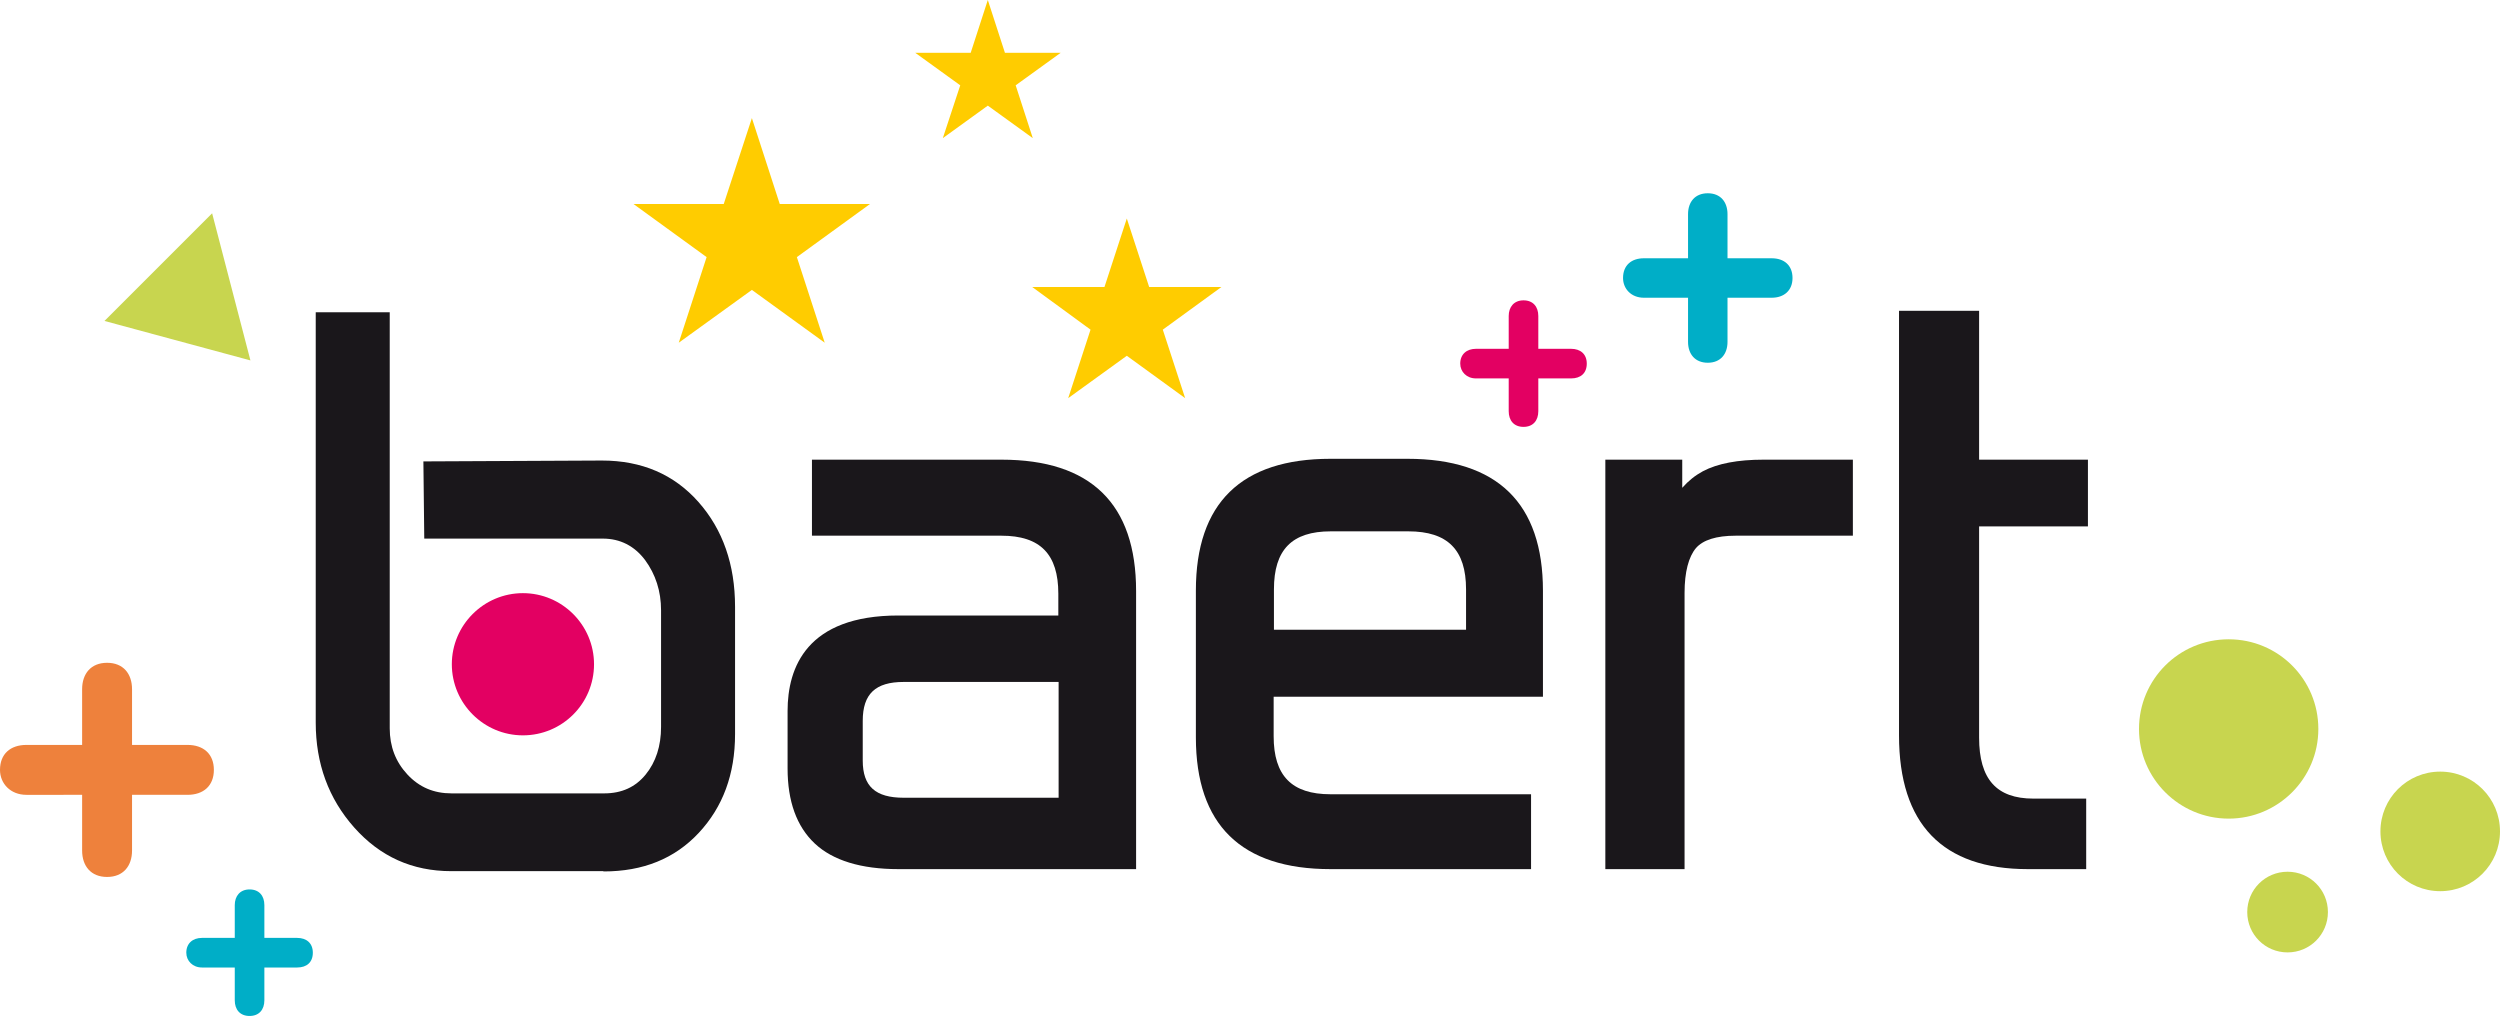
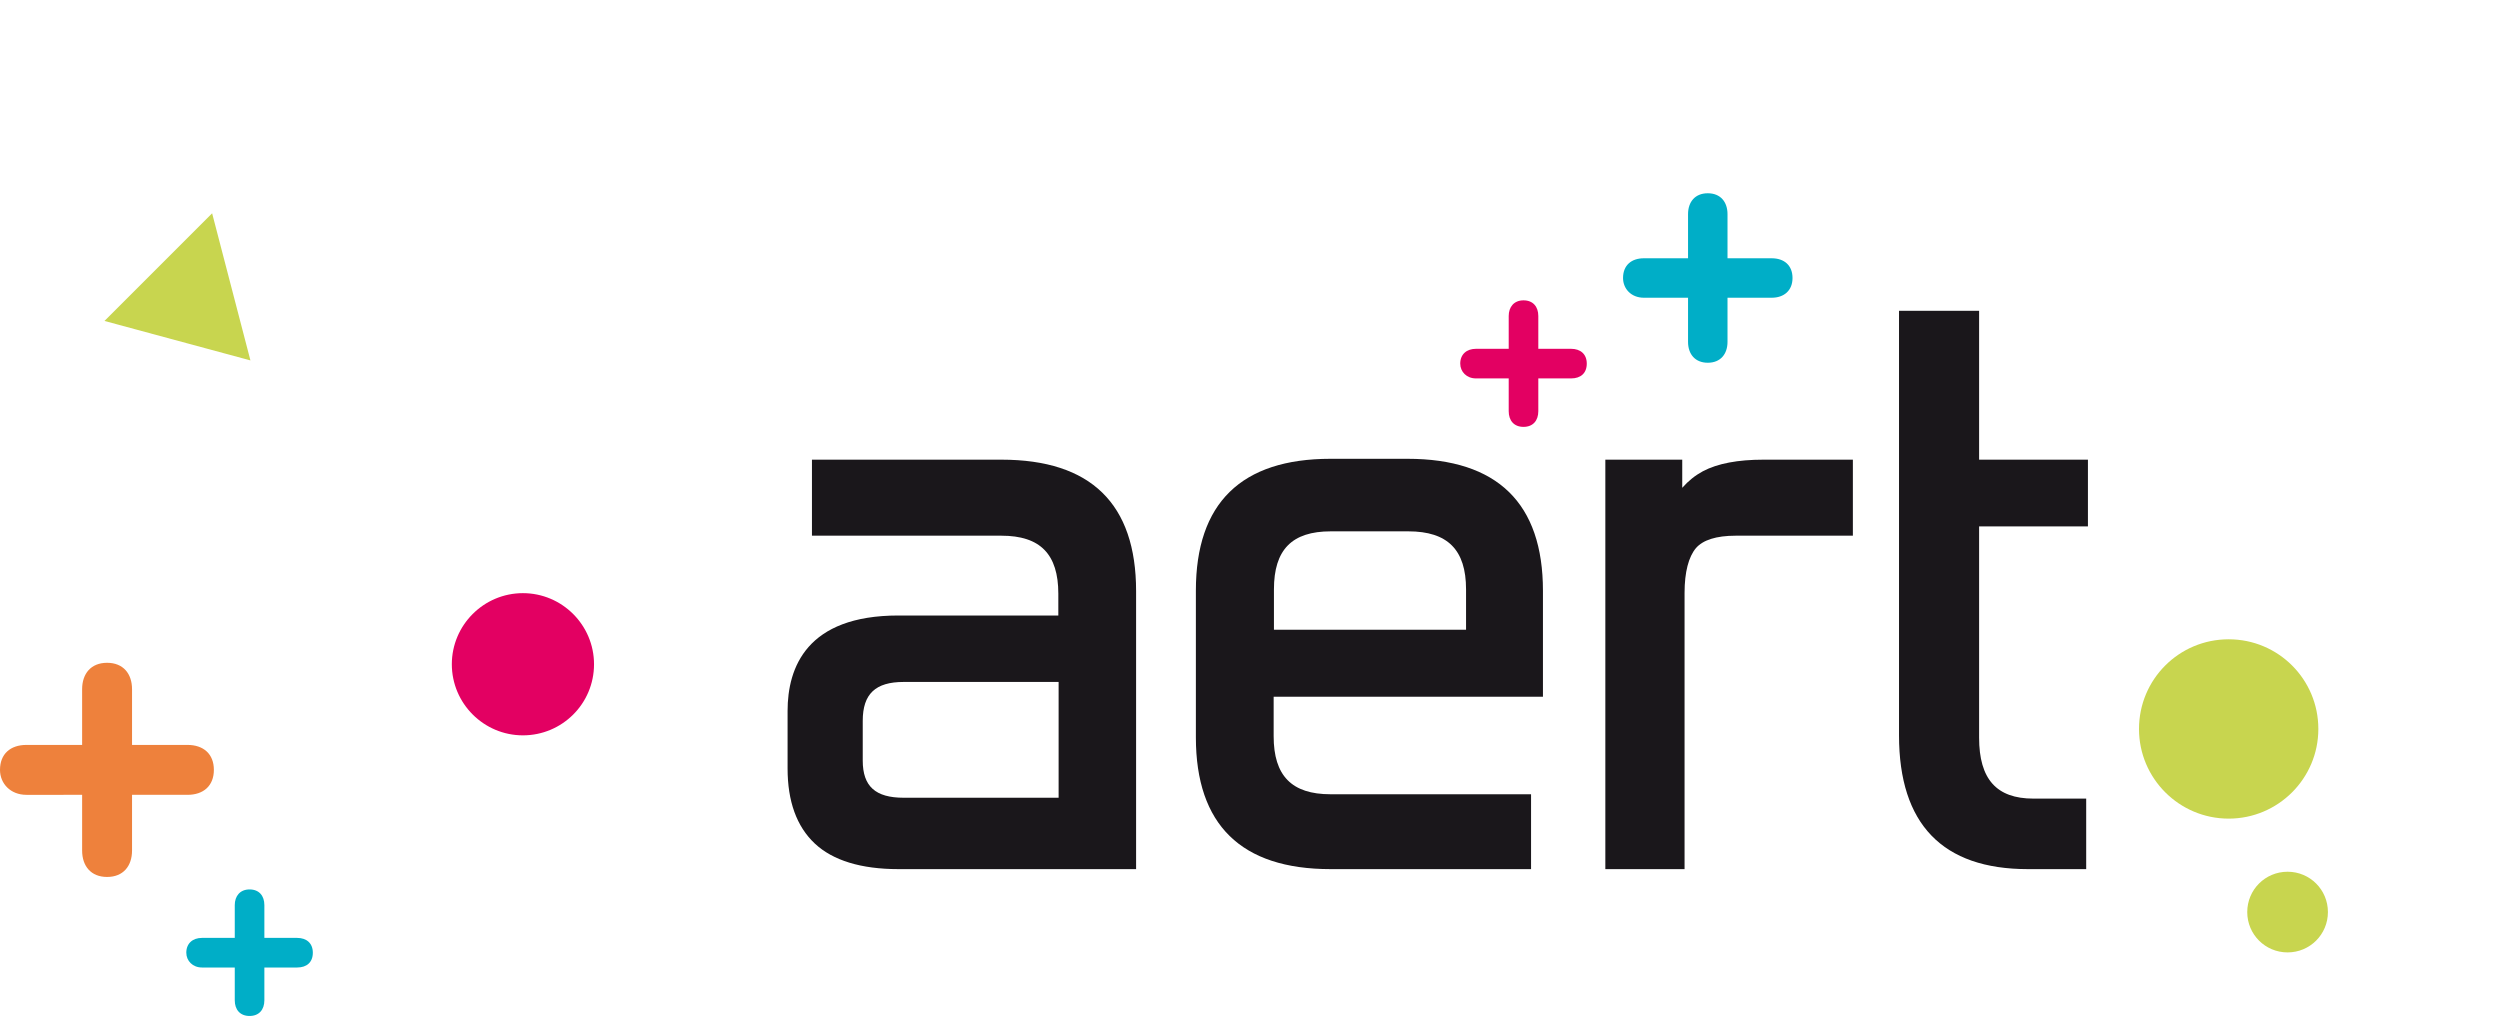
<svg xmlns="http://www.w3.org/2000/svg" id="BOL" viewBox="0 0 86.15 35">
  <path d="M2.83,23.75c0-.53.3-.91.86-.91s.86.38.86.91v1.92h1.91c.55,0,.91.31.91.86s-.36.86-.91.86h-1.91v1.92c0,.53-.3.91-.86.91s-.86-.38-.86-.91v-1.92H.91c-.55,0-.91-.39-.91-.86,0-.55.36-.86.91-.86h1.92v-1.92Z" style="fill:#ee813c; stroke-width:0px;" />
-   <polygon points="25.91 4.07 26.87 7.03 29.98 7.03 27.46 8.86 28.42 11.81 25.91 9.99 23.39 11.81 24.35 8.86 21.83 7.03 24.94 7.03 25.91 4.07" style="fill:#fc0; stroke-width:0px;" />
-   <polygon points="38.83 7.53 39.6 9.89 42.09 9.89 40.07 11.36 40.84 13.72 38.83 12.26 36.81 13.72 37.58 11.36 35.57 9.89 38.06 9.89 38.83 7.53" style="fill:#fc0; stroke-width:0px;" />
  <path d="M58.17,7.38c0-.42.24-.72.68-.72s.68.3.68.72v1.52h1.52c.44,0,.72.25.72.68s-.29.68-.72.68h-1.52v1.52c0,.42-.24.72-.68.72s-.68-.3-.68-.72v-1.52h-1.52c-.44,0-.72-.31-.72-.68,0-.44.29-.68.72-.68h1.52v-1.52Z" style="fill:#00aec7; stroke-width:0px;" />
  <path d="M8.09,31.19c0-.31.18-.54.51-.54s.51.22.51.54v1.13h1.13c.32,0,.54.18.54.51s-.21.51-.54.51h-1.13v1.13c0,.32-.18.54-.51.54s-.51-.22-.51-.54v-1.13h-1.13c-.32,0-.54-.23-.54-.51,0-.32.22-.51.54-.51h1.13v-1.13Z" style="fill:#00aec7; stroke-width:0px;" />
  <path d="M51.99,10.89c0-.31.18-.54.51-.54s.51.22.51.54v1.13h1.13c.32,0,.54.18.54.51s-.21.51-.54.51h-1.13v1.13c0,.32-.18.54-.51.54s-.51-.22-.51-.54v-1.13h-1.13c-.32,0-.54-.23-.54-.51,0-.32.22-.51.54-.51h1.13v-1.13Z" style="fill:#e30062; stroke-width:0px;" />
-   <polygon points="34.04 0 34.63 1.82 36.55 1.82 35 2.94 35.59 4.76 34.04 3.64 32.49 4.76 33.09 2.94 31.54 1.82 33.45 1.82 34.04 0" style="fill:#fc0; stroke-width:0px;" />
  <path d="M39.15,29.95h-8.19c-1.29,0-2.26-.3-2.88-.88-.63-.59-.94-1.46-.94-2.59v-1.98c0-1.5.66-3.29,3.82-3.29h5.51v-.75c0-1.36-.62-2-1.96-2h-6.53v-2.62h6.53c3.08,0,4.64,1.52,4.64,4.53v9.58h0ZM31.14,23.5c-.97,0-1.41.41-1.41,1.34v1.37c0,.89.44,1.28,1.41,1.28h5.34v-3.99h-5.34Z" style="fill:#1a171b; stroke-width:0px;" />
  <path d="M52.76,29.95h-6.91c-3.08,0-4.64-1.53-4.64-4.54v-5.06c0-3.01,1.56-4.54,4.64-4.54h2.65c3.1,0,4.67,1.53,4.67,4.55v3.65h-9.28v1.36c0,1.36.62,2,1.96,2h6.91v2.59h0ZM43.89,21.7h6.63v-1.39c0-1.36-.63-2-1.99-2h-2.67c-1.34,0-1.96.63-1.96,2v1.39h0Z" style="fill:#1a171b; stroke-width:0px;" />
  <path d="M58.05,29.95h-2.73v-14.11h2.65v.97c.21-.24.45-.43.71-.57.51-.27,1.21-.4,2.09-.4h3.08v2.62h-4.04c-.67,0-1.13.15-1.37.43-.25.3-.39.82-.39,1.54v9.53h0Z" style="fill:#1a171b; stroke-width:0px;" />
  <path d="M71.9,29.95h-2.02c-2.94,0-4.44-1.55-4.44-4.61v-14.63h2.76v5.13h3.75v2.3h-3.75v7.28c0,1.43.6,2.1,1.87,2.1h1.82v2.43h0Z" style="fill:#1a171b; stroke-width:0px;" />
  <path d="M8.63,12.42l-5.03-1.36,3.71-3.71,1.32,5.07h0Z" style="fill:#c8d54f; stroke-width:0px;" />
-   <path d="M20.79,30.02h-5.24c-1.34,0-2.45-.5-3.34-1.5-.89-1-1.33-2.21-1.33-3.62v-14.14h2.55v14.34c0,.62.2,1.15.61,1.59s.91.65,1.52.65h5.26c.61,0,1.08-.22,1.43-.65s.53-.98.53-1.64v-4.02c0-.66-.19-1.24-.55-1.73-.37-.49-.86-.74-1.46-.74h-6.15l-.03-2.66,6.15-.03c1.38,0,2.49.48,3.33,1.43.84.95,1.26,2.16,1.26,3.61v4.39c0,1.38-.42,2.51-1.25,3.4-.83.89-1.92,1.33-3.28,1.33h0Z" style="fill:#1a171b; stroke-width:0px;" />
  <path d="M20.47,22.89c0,1.36-1.1,2.45-2.45,2.45s-2.45-1.1-2.45-2.45,1.1-2.45,2.45-2.45,2.45,1.1,2.45,2.45Z" style="fill:#e30062; stroke-width:0px;" />
  <path d="M79.89,25.12c0,1.71-1.39,3.09-3.09,3.09s-3.09-1.38-3.09-3.09,1.38-3.09,3.09-3.09,3.09,1.38,3.09,3.09Z" style="fill:#c8d54f; stroke-width:0px;" />
-   <path d="M86.15,28.65c0,1.14-.92,2.06-2.06,2.06s-2.06-.92-2.06-2.06.92-2.06,2.06-2.06,2.06.92,2.06,2.06Z" style="fill:#c8d54f; stroke-width:0px;" />
  <path d="M80.22,31.43c0,.77-.62,1.39-1.39,1.39s-1.39-.62-1.39-1.39.62-1.39,1.39-1.39,1.39.62,1.39,1.39Z" style="fill:#c8d54f; stroke-width:0px;" />
</svg>